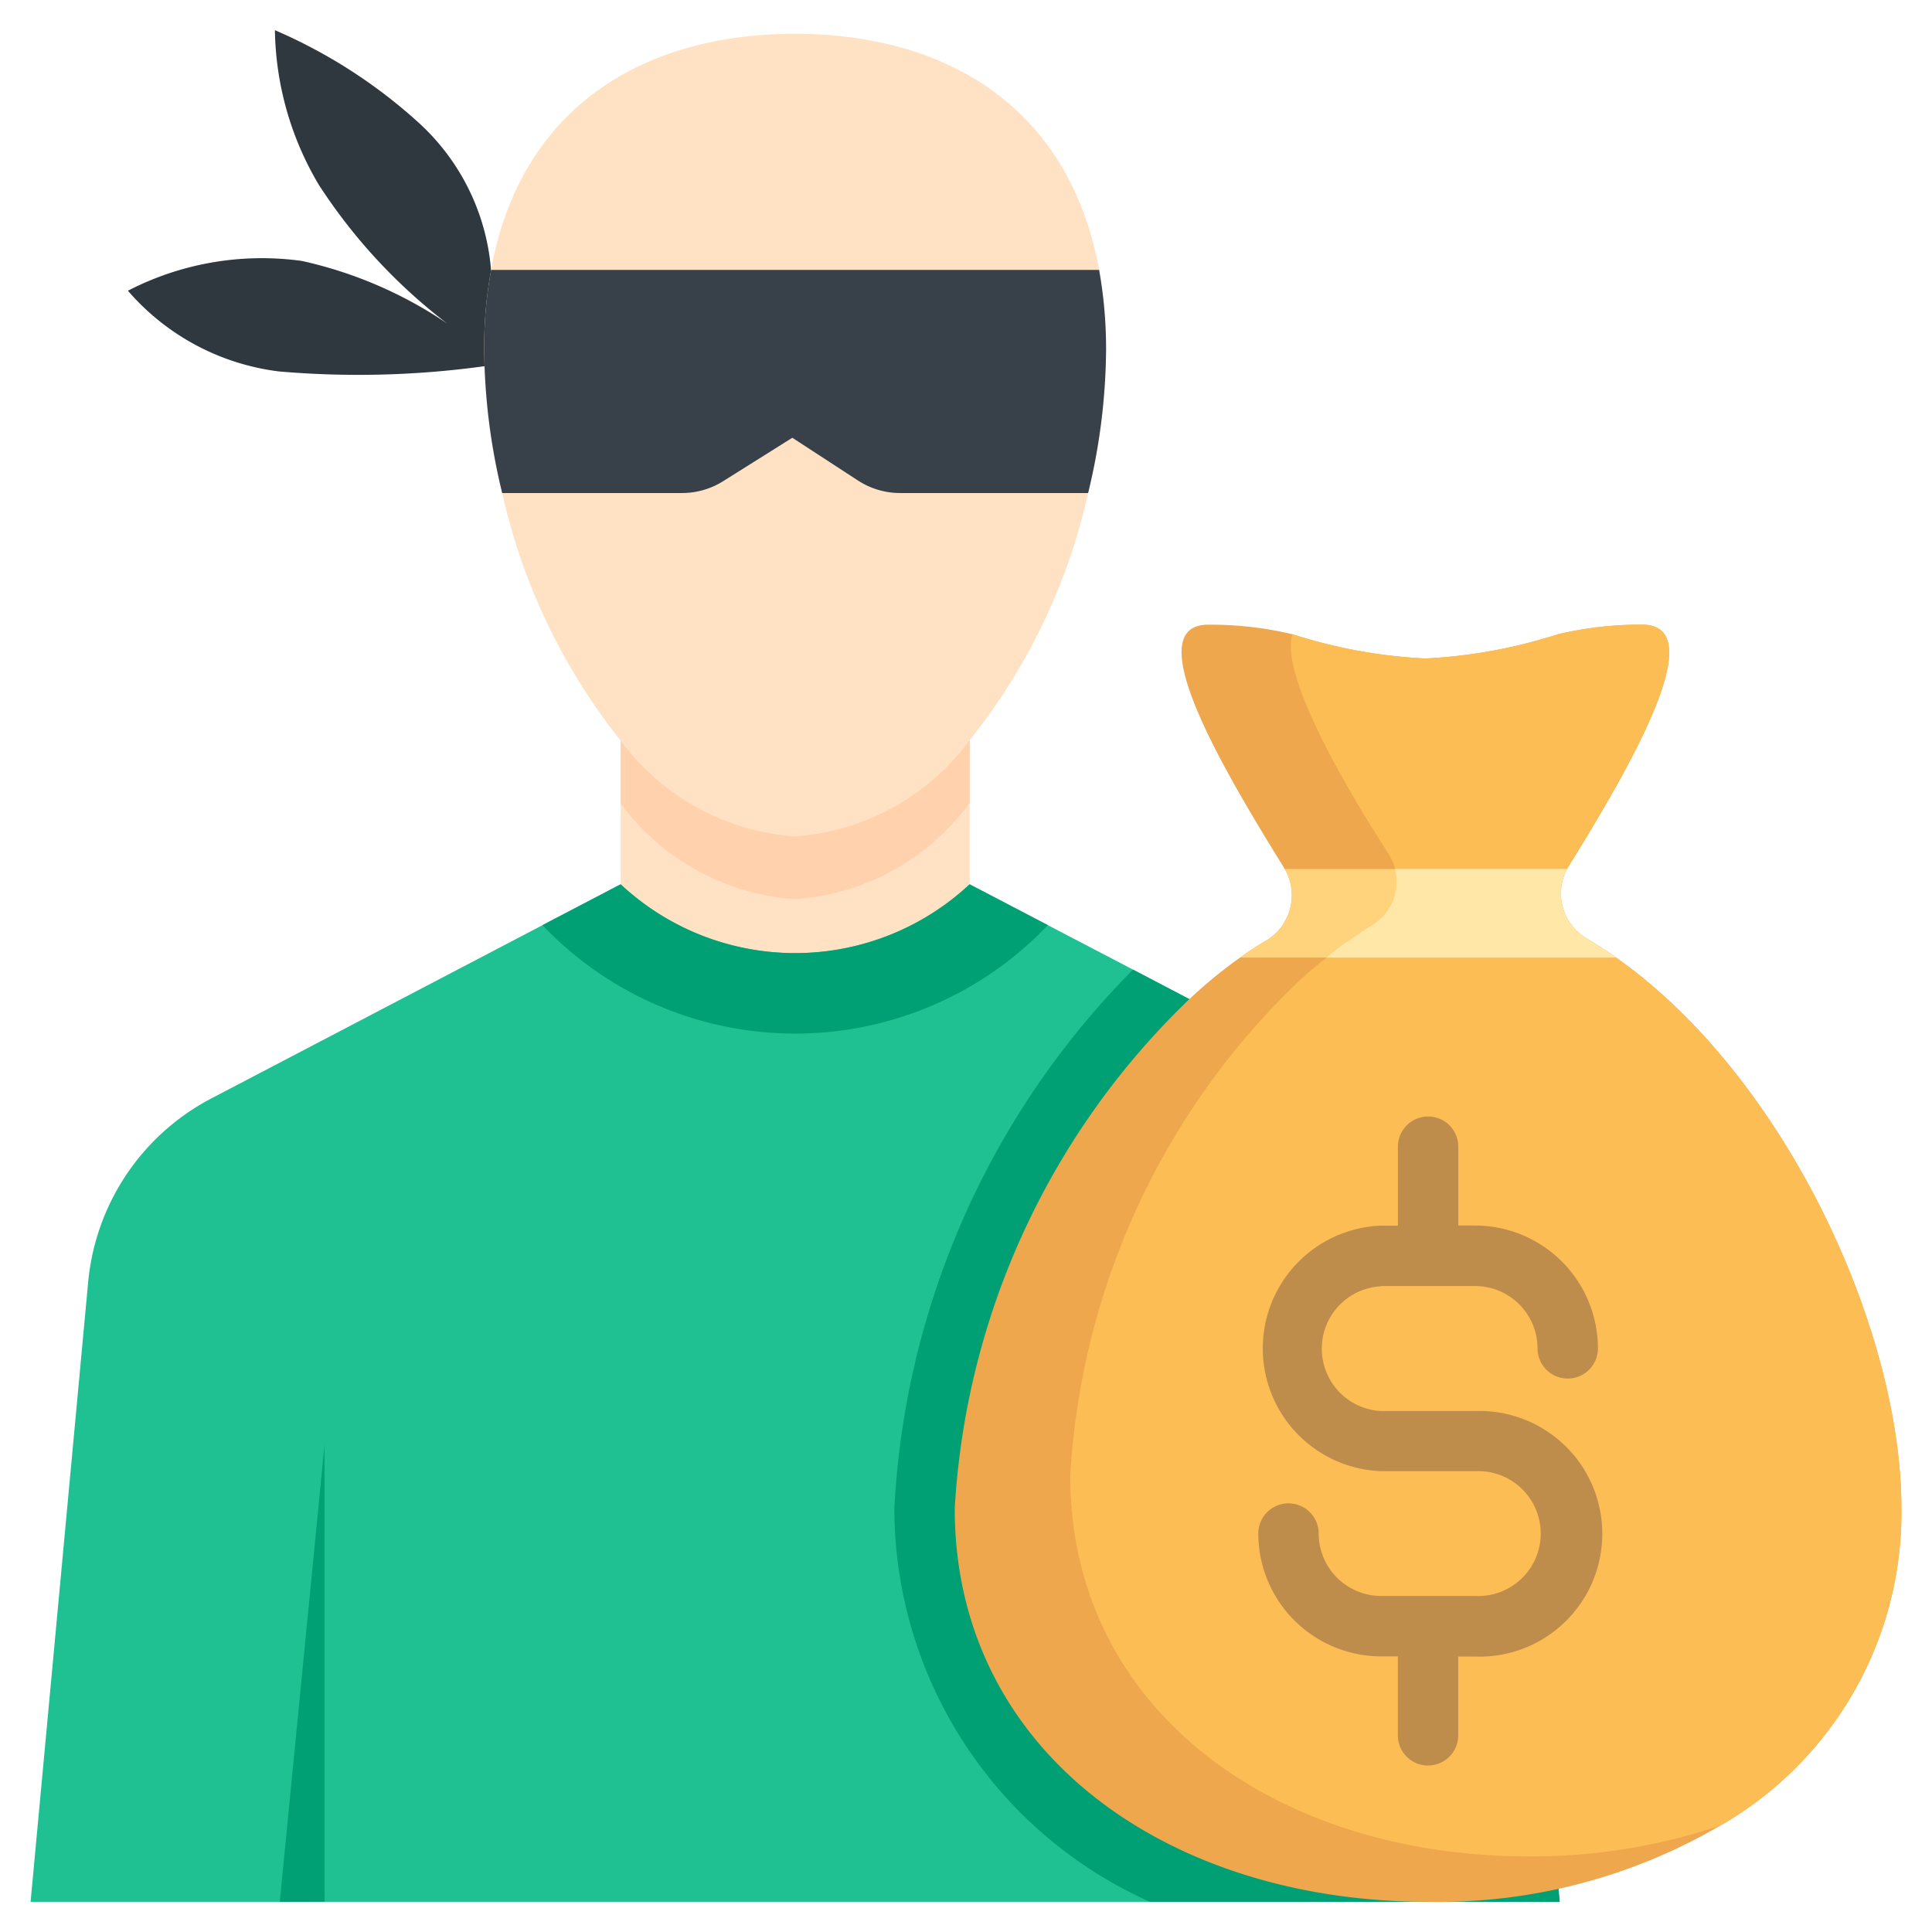
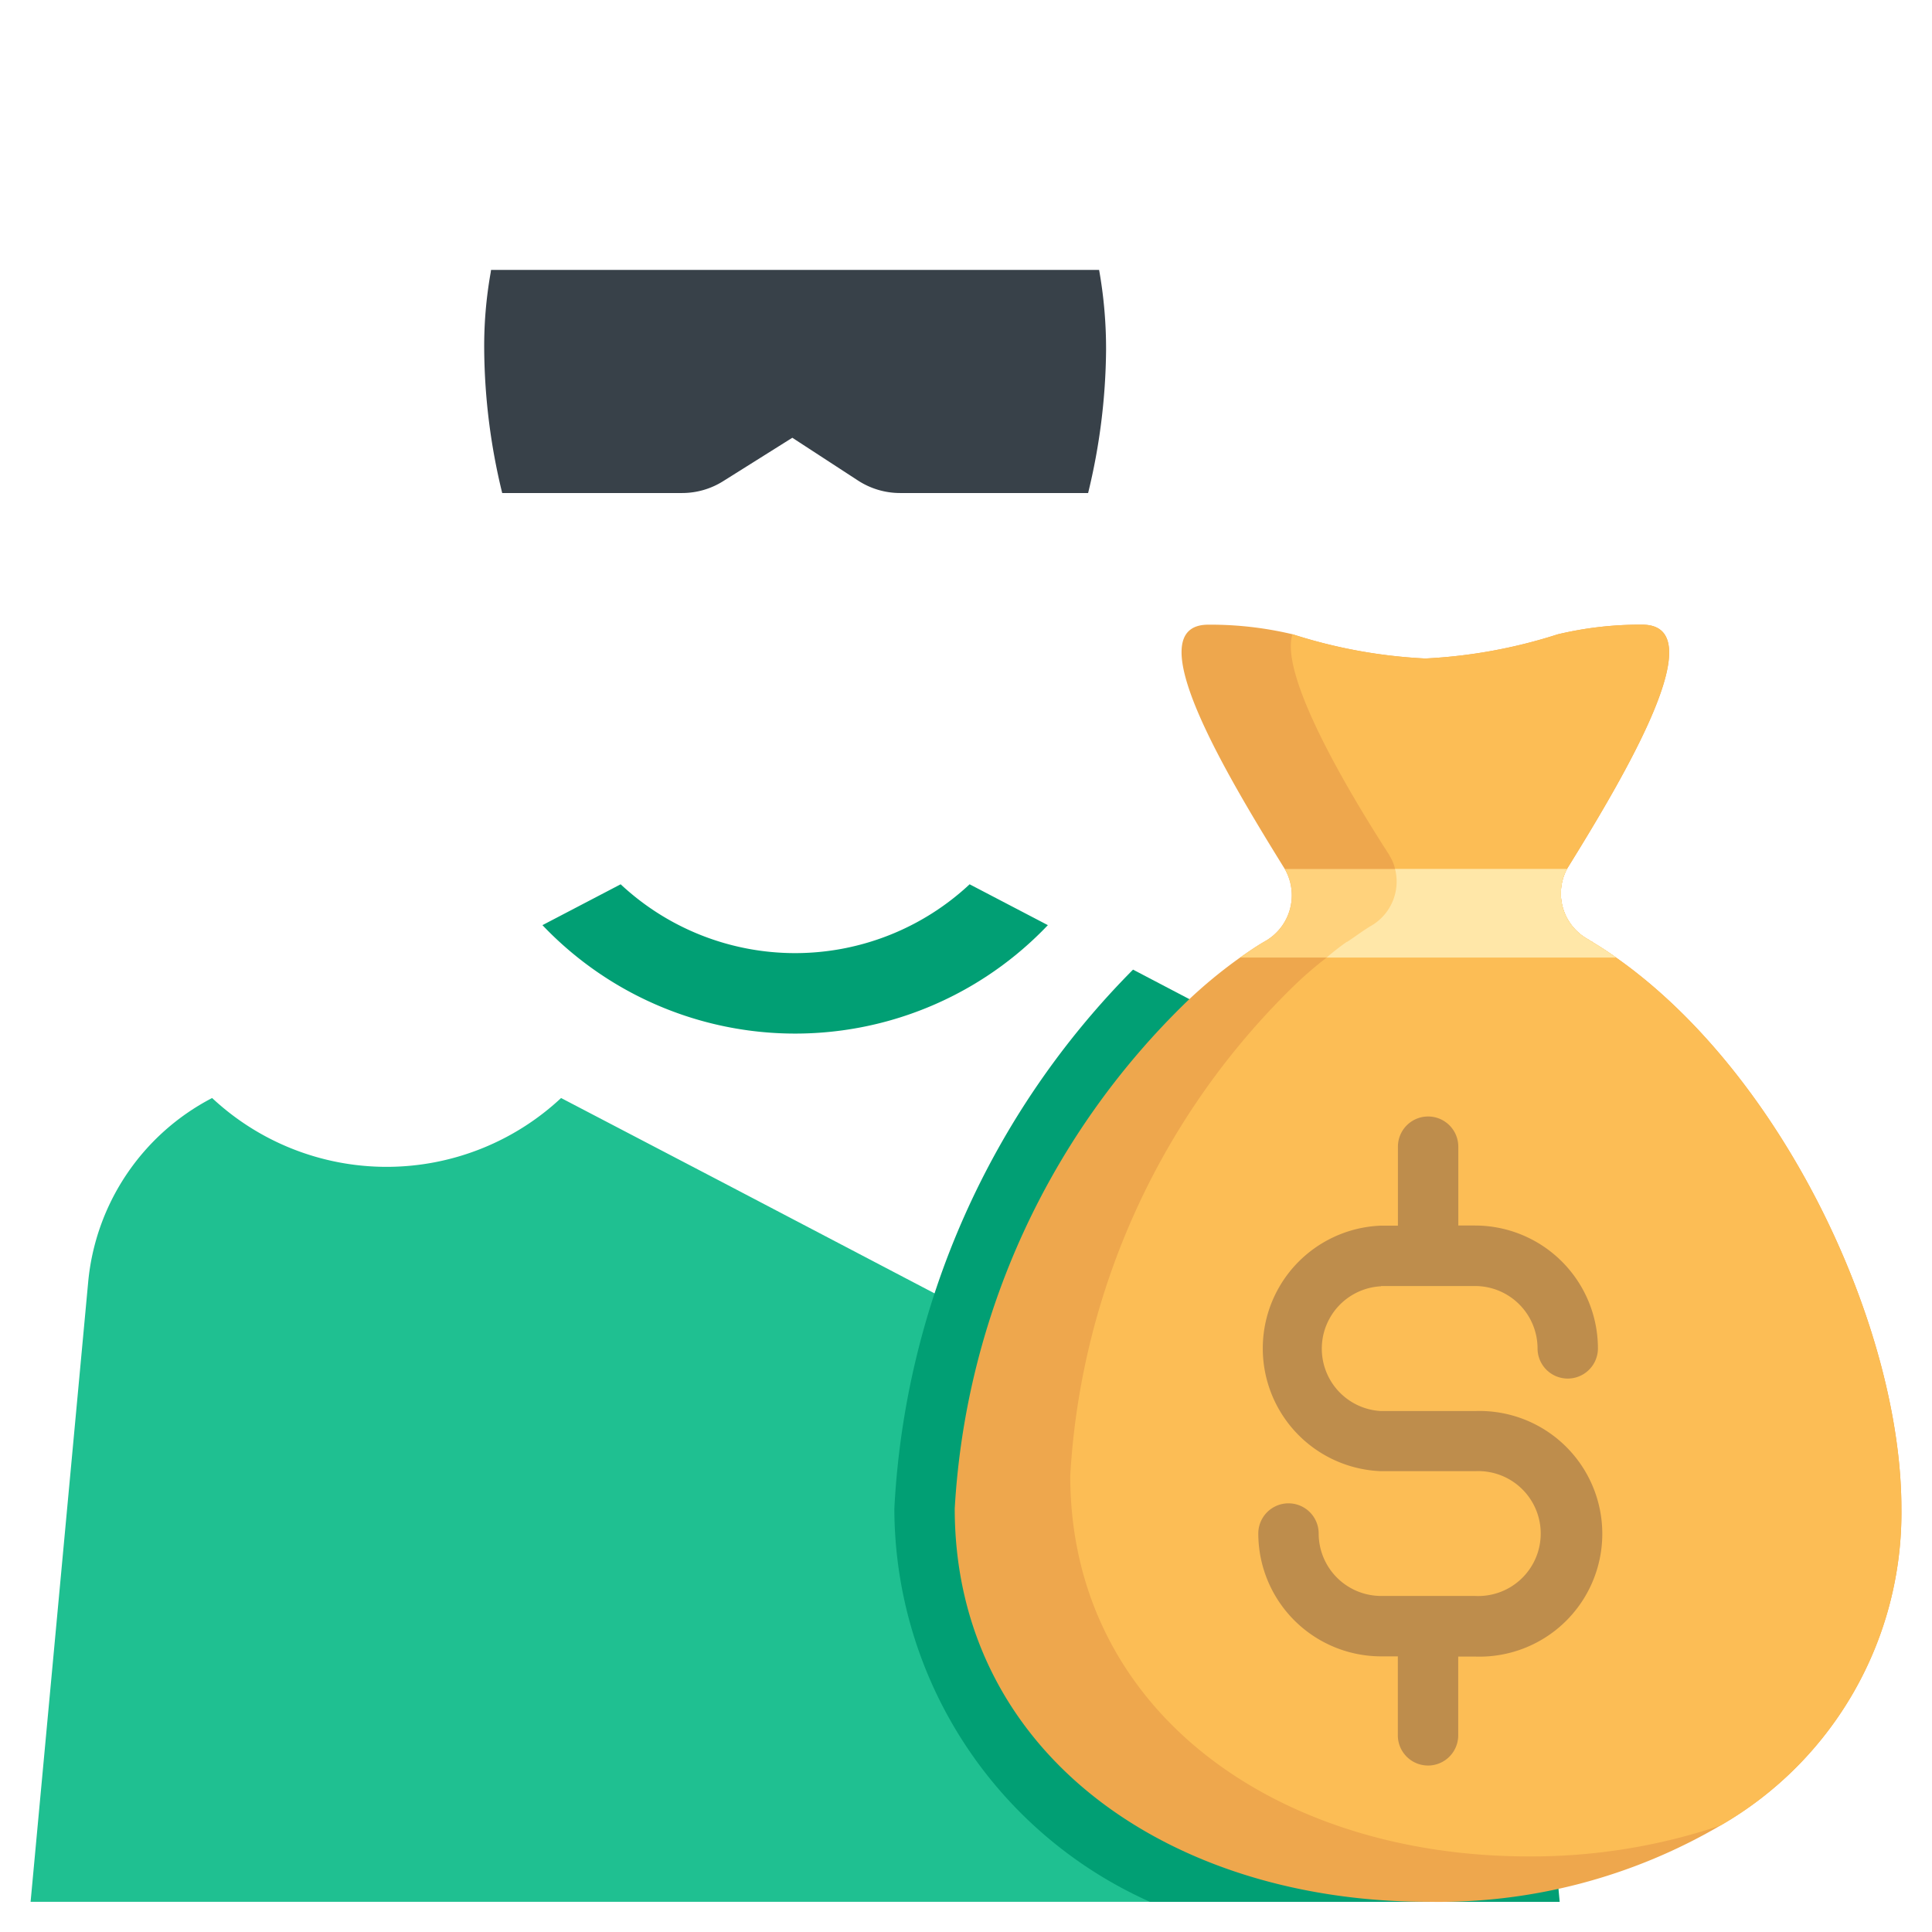
<svg xmlns="http://www.w3.org/2000/svg" viewBox="0 0 48 48">
  <g id="Layer_32" data-name="Layer 32">
-     <path d="m24.09 18.251v3.829a6.35 6.35 0 0 1 -8.67 0v-3.82a5.887 5.887 0 0 0 4.33 2.381 5.888 5.888 0 0 0 4.34-2.39z" fill="#ffe1c3" />
-     <path d="m19.75 20.641a5.887 5.887 0 0 1 -4.33-2.381v1.7a5.889 5.889 0 0 0 4.33 2.38 5.888 5.888 0 0 0 4.34-2.39v-1.7a5.888 5.888 0 0 1 -4.34 2.391z" fill="#ffd1ac" />
-     <path d="m12.2 6.71a5.551 5.551 0 0 0 -1.83-3.69 12.859 12.859 0 0 0 -3.54-2.27 7.735 7.735 0 0 0 1.09 3.84 13.705 13.705 0 0 0 3.193 3.45 10.446 10.446 0 0 0 -3.613-1.557 7.251 7.251 0 0 0 -4.322.74 5.915 5.915 0 0 0 3.751 2.005 22.891 22.891 0 0 0 5.1-.129l.072-.009s.013-.906.036-1.248c.032-.5.082-.808.082-.808z" fill="#2f373f" />
-     <path d="m27.307 6.706c-.746-4.086-3.844-5.866-7.557-5.866s-6.808 1.779-7.55 5.866l-.01.07a10.39 10.39 0 0 0 -.16 1.91v.014a15.445 15.445 0 0 0 .447 3.549 15.177 15.177 0 0 0 2.943 6.151 5.889 5.889 0 0 0 4.33 2.38 5.888 5.888 0 0 0 4.34-2.39 15.066 15.066 0 0 0 2.944-6.141 15.45 15.45 0 0 0 .446-3.549 11.159 11.159 0 0 0 -.173-1.994z" fill="#ffe1c3" />
-     <path d="m38.75 47.25h-37.99l1.43-15.39a5.752 5.752 0 0 1 3.08-4.58l10.15-5.31a6.35 6.35 0 0 0 8.67 0l4.06 2.12 6.09 3.19a5.752 5.752 0 0 1 3.08 4.58z" fill="#1fc091" />
-     <path d="m8.063 47.247v-11.352l-1.112 11.355z" fill="#019f74" />
+     <path d="m38.75 47.25h-37.99l1.43-15.39a5.752 5.752 0 0 1 3.08-4.58a6.35 6.35 0 0 0 8.67 0l4.06 2.12 6.09 3.19a5.752 5.752 0 0 1 3.08 4.58z" fill="#1fc091" />
    <path d="m26.034 22.985a8.663 8.663 0 0 1 -12.557 0l1.943-1.015a6.35 6.35 0 0 0 8.67 0z" fill="#019f74" />
    <path d="m27.307 6.706h-15.107l-.01.07a10.39 10.39 0 0 0 -.16 1.91v.014a15.445 15.445 0 0 0 .447 3.549h4.469a1.915 1.915 0 0 0 1.017-.292l1.722-1.081 1.634 1.064a1.915 1.915 0 0 0 1.044.309h4.671a15.45 15.45 0 0 0 .446-3.549 11.159 11.159 0 0 0 -.173-1.994z" fill="#384149" />
    <path d="m38.75 47.25h-10.18a10.718 10.718 0 0 1 -6.35-9.77 20.5 20.5 0 0 1 5.93-13.39l6.09 3.19a5.752 5.752 0 0 1 3.08 4.58z" fill="#019f74" />
    <path d="m40.15 23.79c-.18-.13-.38-.26-.58-.38 0-.01-.01-.01-.02-.01l-.09-.06a1.3 1.3 0 0 1 -.53-1.75c1.483-2.392 3.65-6.07 1.87-6.07a8.8 8.8 0 0 0 -2.1.24 12.768 12.768 0 0 1 -3.29.6 12.768 12.768 0 0 1 -3.29-.6 8.8 8.8 0 0 0 -2.1-.24c-1.78 0 .417 3.678 1.9 6.07a1.312 1.312 0 0 1 -.5 1.8c-.21.12-.41.26-.61.4a11.9 11.9 0 0 0 -1.31 1.08 19.044 19.044 0 0 0 -5.78 12.61c0 6.02 5.26 9.77 11.76 9.77a13.878 13.878 0 0 0 7.27-1.9 8.963 8.963 0 0 0 4.49-7.87c0-4.48-2.92-10.76-7.09-13.69z" fill="#eea74d" />
    <path d="m47.24 37.48c0-4.48-2.92-10.76-7.09-13.69-.18-.13-.38-.26-.58-.38 0-.01-.01-.01-.02-.01l-.09-.06a1.3 1.3 0 0 1 -.53-1.75c1.483-2.392 3.65-6.07 1.87-6.07a8.8 8.8 0 0 0 -2.1.24 12.768 12.768 0 0 1 -3.29.6 12.768 12.768 0 0 1 -3.29-.6h-.01c-.321 1.018 1.367 3.873 2.4 5.472.01.02.02.03.02.04a.982.982 0 0 1 .13.32 1.27 1.27 0 0 1 -.61 1.42c-.2.12-.38.26-.58.39h-.01a6.119 6.119 0 0 0 -.5.39 9.3 9.3 0 0 0 -.77.66 18.455 18.455 0 0 0 -5.6 12.21c0 5.83 5.1 9.46 11.39 9.46a14.678 14.678 0 0 0 4.77-.77 8.963 8.963 0 0 0 4.49-7.872z" fill="#fcbd55" />
    <path d="m34.313 31.951h2.333a1.553 1.553 0 0 1 1.554 1.549.75.75 0 0 0 1.5 0 3.055 3.055 0 0 0 -3.052-3.052h-.417v-1.959a.75.75 0 0 0 -1.5 0v1.962h-.416a3.052 3.052 0 0 0 0 6.1h2.333a1.552 1.552 0 1 1 0 3.1h-2.335a1.553 1.553 0 0 1 -1.551-1.551.75.75 0 1 0 -1.5 0 3.055 3.055 0 0 0 3.051 3.052h.416v1.962a.75.75 0 0 0 1.5 0v-1.957h.417a3.052 3.052 0 1 0 0-6.1h-2.333a1.552 1.552 0 0 1 0-3.1z" fill="#be8d4c" />
    <path d="m40.15 23.79h-9.34c.2-.14.4-.28.61-.4a1.312 1.312 0 0 0 .5-1.8h7.01a1.3 1.3 0 0 0 .53 1.75l.09.06c.01 0 .02 0 .02.01.2.12.4.25.58.38z" fill="#ffd27c" />
    <path d="m40.15 23.79h-7.19a6.119 6.119 0 0 1 .5-.39h.01c.2-.13.38-.27.58-.39a1.27 1.27 0 0 0 .61-1.42h4.27a1.3 1.3 0 0 0 .53 1.75l.09.06.02.01c.2.12.4.25.58.38z" fill="#ffe7a8" />
  </g>
</svg>